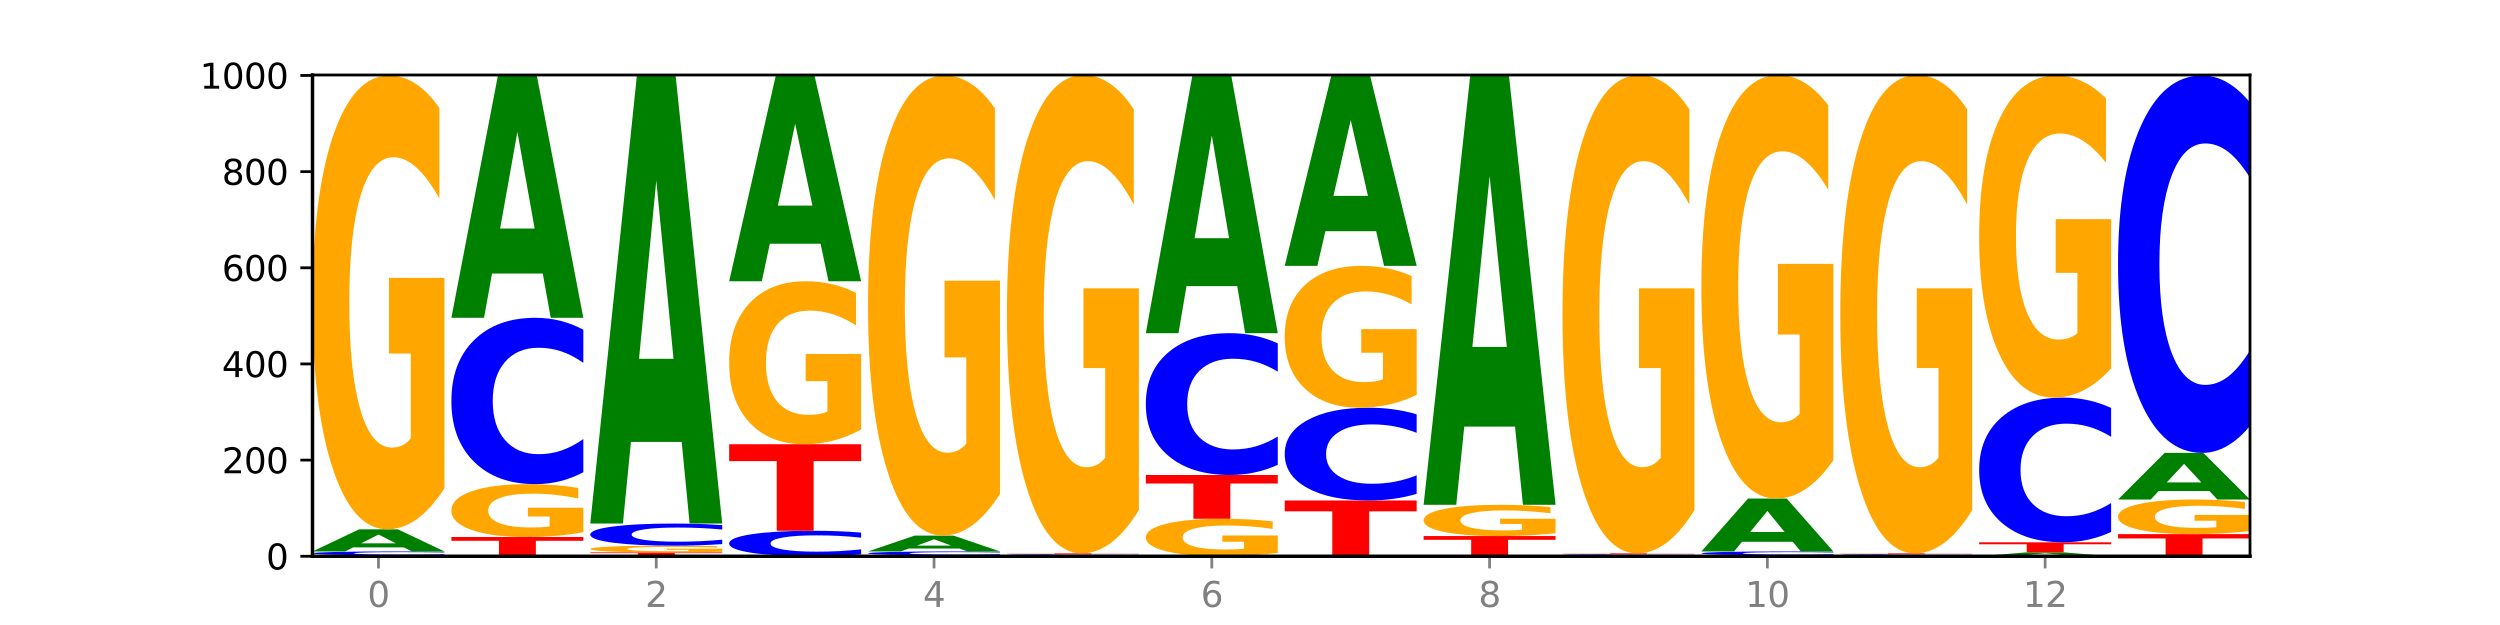
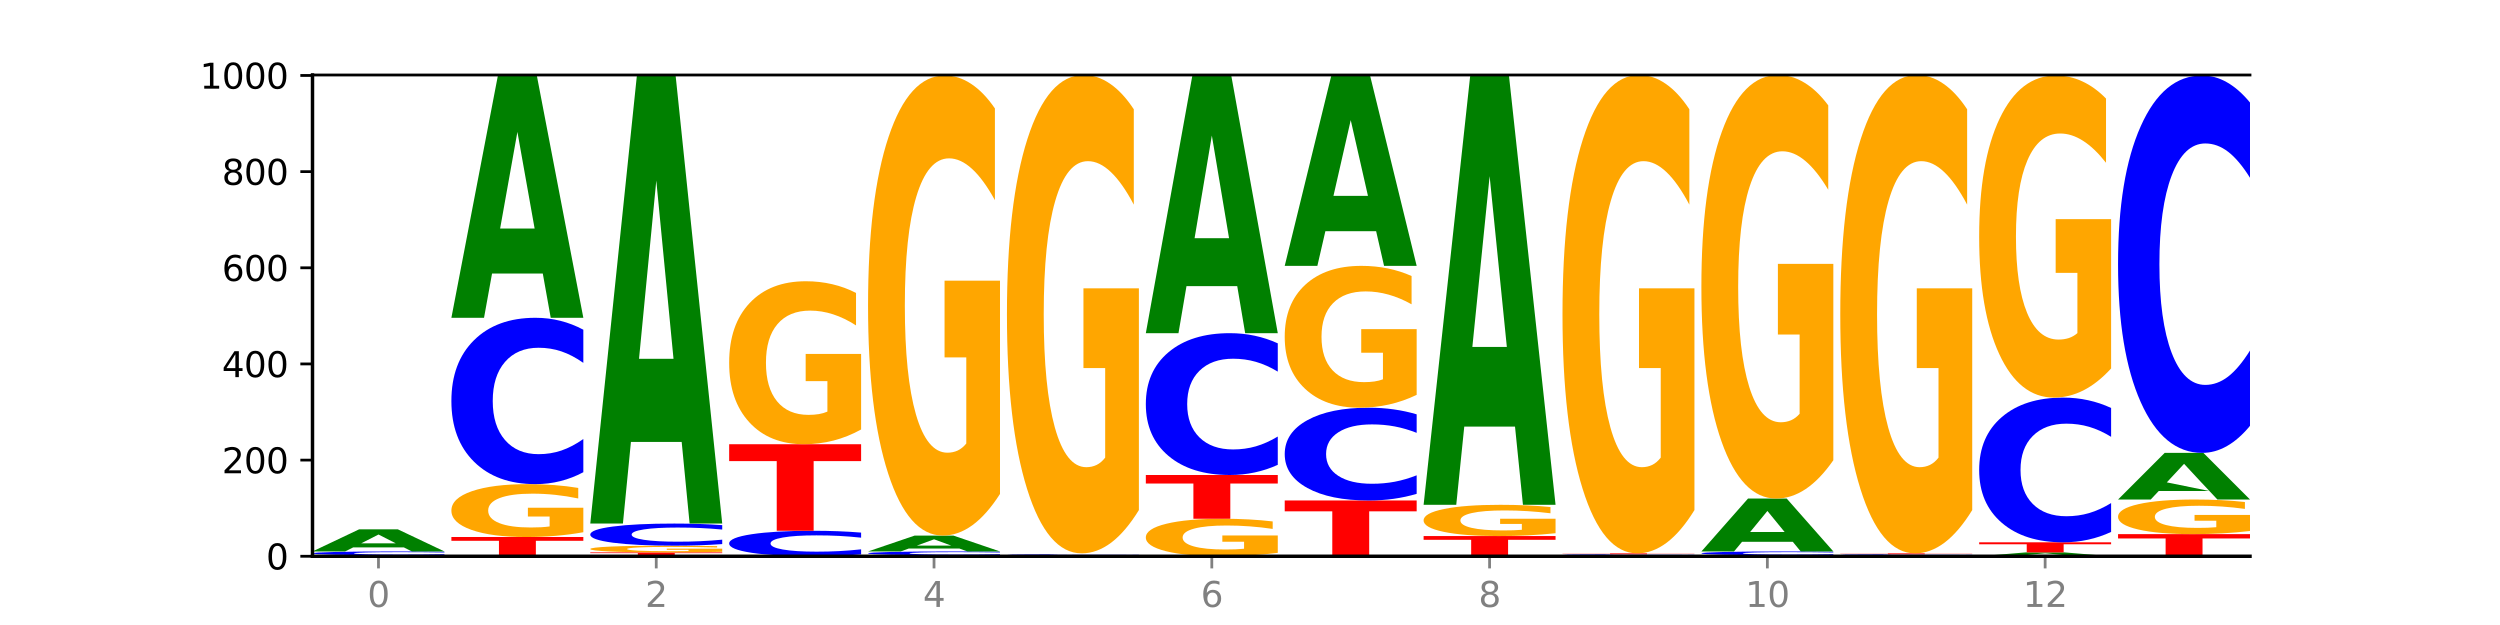
<svg xmlns="http://www.w3.org/2000/svg" xmlns:xlink="http://www.w3.org/1999/xlink" width="720pt" height="180pt" viewBox="0 0 720 180" version="1.1">
  <defs>
    <style type="text/css">*{stroke-linejoin: round; stroke-linecap: butt}</style>
  </defs>
  <g id="figure_1">
    <g id="patch_1">
      <path d="M 0 180  L 720 180  L 720 0  L 0 0  z " style="fill: #ffffff" />
    </g>
    <g id="axes_1">
      <g id="patch_2">
        <path d="M 90 160.2  L 648 160.2  L 648 21.6  L 90 21.6  z " style="fill: #ffffff" />
      </g>
      <g id="line2d_1">
        <path d="M 90 160.2  L 648 160.2  " clip-path="url(#p5b5065597c)" style="fill: none; stroke: #000000; stroke-width: 0.5; stroke-linecap: square" />
      </g>
      <g id="patch_3">
        <path d="M 90 159.923  L 128 159.923  L 128 159.977  L 114.329 159.977  L 114.329 160.2  L 103.698 160.2  L 103.698 159.977  L 90 159.977  L 90 159.923  z " clip-path="url(#p5b5065597c)" style="fill: #ff0000" />
      </g>
      <g id="patch_4">
        <path d="M 128 159.844  Q 124.821 159.883 121.384 159.903  Q 117.947 159.923 114.204 159.923  Q 103.04 159.923 96.52 159.774  Q 90 159.625 90 159.37  Q 90 159.114 96.52 158.965  Q 103.04 158.815 114.204 158.815  Q 117.947 158.815 121.384 158.836  Q 124.821 158.855 128 158.895  L 128 159.116  Q 124.793 159.063 121.681 159.039  Q 118.569 159.015 115.132 159.015  Q 108.966 159.015 105.434 159.109  Q 101.91 159.204 101.91 159.37  Q 101.91 159.535 105.434 159.629  Q 108.966 159.724 115.132 159.724  Q 118.569 159.724 121.681 159.699  Q 124.793 159.675 128 159.623  L 128 159.844  z " clip-path="url(#p5b5065597c)" style="fill: #0000ff" />
      </g>
      <g id="patch_5">
        <path d="M 116.323 157.655  L 101.708 157.655  L 99.401 158.815  L 90 158.815  L 103.425 152.446  L 114.575 152.446  L 128 158.815  L 118.607 158.815  L 116.323 157.655  z M 104.039 156.473  L 113.969 156.473  L 109.012 153.939  L 104.039 156.473  z " clip-path="url(#p5b5065597c)" style="fill: #008000" />
      </g>
      <g id="patch_6">
-         <path d="M 128 140.62  Q 124.168 146.533 120.046 149.503  Q 115.924 152.446 111.529 152.446  Q 101.599 152.446 95.8 134.842  Q 90 117.238 90 87.133  Q 90 56.677 95.902 39.208  Q 101.812 21.738 112.091 21.738  Q 116.052 21.738 119.68 24.114  Q 123.316 26.463 126.535 31.108  L 126.535 57.163  Q 123.214 51.196 119.926 48.253  Q 116.639 45.283 113.335 45.283  Q 107.22 45.283 103.907 56.137  Q 100.594 66.964 100.594 87.133  Q 100.594 107.113 103.788 118.021  Q 106.982 128.902 112.858 128.902  Q 114.459 128.902 115.83 128.281  Q 117.201 127.633 118.291 126.283  L 118.291 101.821  L 112.032 101.821  L 112.032 80.032  L 128 80.032  L 128 140.62  z " clip-path="url(#p5b5065597c)" style="fill: #ffa600" />
-       </g>
+         </g>
      <g id="patch_7">
        <path d="M 130 154.662  L 168 154.662  L 168 155.742  L 154.329 155.742  L 154.329 160.2  L 143.698 160.2  L 143.698 155.742  L 130 155.742  L 130 154.662  z " clip-path="url(#p5b5065597c)" style="fill: #ff0000" />
      </g>
      <g id="patch_8">
        <path d="M 168 153.284  Q 164.168 153.973 160.046 154.319  Q 155.924 154.662 151.529 154.662  Q 141.599 154.662 135.8 152.61  Q 130 150.559 130 147.051  Q 130 143.502 135.902 141.466  Q 141.812 139.431 152.091 139.431  Q 156.052 139.431 159.68 139.708  Q 163.316 139.981 166.535 140.523  L 166.535 143.559  Q 163.214 142.863 159.926 142.52  Q 156.639 142.174 153.335 142.174  Q 147.22 142.174 143.907 143.439  Q 140.594 144.701 140.594 147.051  Q 140.594 149.379 143.788 150.65  Q 146.982 151.918 152.858 151.918  Q 154.459 151.918 155.83 151.846  Q 157.201 151.77 158.291 151.613  L 158.291 148.762  L 152.032 148.762  L 152.032 146.223  L 168 146.223  L 168 153.284  z " clip-path="url(#p5b5065597c)" style="fill: #ffa600" />
      </g>
      <g id="patch_9">
        <path d="M 168 135.997  Q 164.821 137.699 161.384 138.56  Q 157.947 139.431 154.204 139.431  Q 143.04 139.431 136.52 132.978  Q 130 126.526 130 115.492  Q 130 104.418 136.52 97.975  Q 143.04 91.523 154.204 91.523  Q 157.947 91.523 161.384 92.394  Q 164.821 93.255 168 94.957  L 168 104.507  Q 164.793 102.251 161.681 101.202  Q 158.569 100.153 155.132 100.153  Q 148.966 100.153 145.434 104.24  Q 141.91 108.317 141.91 115.492  Q 141.91 122.637 145.434 126.724  Q 148.966 130.801 155.132 130.801  Q 158.569 130.801 161.681 129.752  Q 164.793 128.693 168 126.437  L 168 135.997  z " clip-path="url(#p5b5065597c)" style="fill: #0000ff" />
      </g>
      <g id="patch_10">
        <path d="M 156.323 78.785  L 141.708 78.785  L 139.401 91.523  L 130 91.523  L 143.425 21.6  L 154.575 21.6  L 168 91.523  L 158.607 91.523  L 156.323 78.785  z M 144.039 65.808  L 153.969 65.808  L 149.012 37.994  L 144.039 65.808  z " clip-path="url(#p5b5065597c)" style="fill: #008000" />
      </g>
      <g id="patch_11">
        <path d="M 170 159.092  L 208 159.092  L 208 159.308  L 194.329 159.308  L 194.329 160.2  L 183.698 160.2  L 183.698 159.308  L 170 159.308  L 170 159.092  z " clip-path="url(#p5b5065597c)" style="fill: #ff0000" />
      </g>
      <g id="patch_12">
        <path d="M 208 158.917  Q 204.168 159.005 200.046 159.049  Q 195.924 159.092 191.529 159.092  Q 181.599 159.092 175.8 158.831  Q 170 158.57 170 158.124  Q 170 157.672 175.902 157.413  Q 181.812 157.154 192.091 157.154  Q 196.052 157.154 199.68 157.189  Q 203.316 157.224 206.535 157.293  L 206.535 157.679  Q 203.214 157.591 199.926 157.547  Q 196.639 157.503 193.335 157.503  Q 187.22 157.503 183.907 157.664  Q 180.594 157.825 180.594 158.124  Q 180.594 158.42 183.788 158.582  Q 186.982 158.743 192.858 158.743  Q 194.459 158.743 195.83 158.734  Q 197.201 158.724 198.291 158.704  L 198.291 158.342  L 192.032 158.342  L 192.032 158.018  L 208 158.018  L 208 158.917  z " clip-path="url(#p5b5065597c)" style="fill: #ffa600" />
      </g>
      <g id="patch_13">
        <path d="M 208 156.697  Q 204.821 156.924 201.384 157.038  Q 197.947 157.154 194.204 157.154  Q 183.04 157.154 176.52 156.296  Q 170 155.438 170 153.971  Q 170 152.499 176.52 151.642  Q 183.04 150.785 194.204 150.785  Q 197.947 150.785 201.384 150.9  Q 204.821 151.015 208 151.241  L 208 152.511  Q 204.793 152.211 201.681 152.071  Q 198.569 151.932 195.132 151.932  Q 188.966 151.932 185.434 152.475  Q 181.91 153.017 181.91 153.971  Q 181.91 154.921 185.434 155.465  Q 188.966 156.007 195.132 156.007  Q 198.569 156.007 201.681 155.867  Q 204.793 155.726 208 155.426  L 208 156.697  z " clip-path="url(#p5b5065597c)" style="fill: #0000ff" />
      </g>
      <g id="patch_14">
        <path d="M 196.323 127.276  L 181.708 127.276  L 179.401 150.785  L 170 150.785  L 183.425 21.738  L 194.575 21.738  L 208 150.785  L 198.607 150.785  L 196.323 127.276  z M 184.039 103.326  L 193.969 103.326  L 189.012 51.995  L 184.039 103.326  z " clip-path="url(#p5b5065597c)" style="fill: #008000" />
      </g>
      <g id="patch_15">
        <path d="M 248 159.674  Q 244.821 159.935 241.384 160.067  Q 237.947 160.2 234.204 160.2  Q 223.04 160.2 216.52 159.212  Q 210 158.223 210 156.533  Q 210 154.837 216.52 153.85  Q 223.04 152.862 234.204 152.862  Q 237.947 152.862 241.384 152.995  Q 244.821 153.127 248 153.388  L 248 154.85  Q 244.793 154.505 241.681 154.344  Q 238.569 154.183 235.132 154.183  Q 228.966 154.183 225.434 154.809  Q 221.91 155.434 221.91 156.533  Q 221.91 157.628 225.434 158.254  Q 228.966 158.878 235.132 158.878  Q 238.569 158.878 241.681 158.717  Q 244.793 158.555 248 158.21  L 248 159.674  z " clip-path="url(#p5b5065597c)" style="fill: #0000ff" />
      </g>
      <g id="patch_16">
        <path d="M 210 127.938  L 248 127.938  L 248 132.799  L 234.329 132.799  L 234.329 152.862  L 223.698 152.862  L 223.698 132.799  L 210 132.799  L 210 127.938  z " clip-path="url(#p5b5065597c)" style="fill: #ff0000" />
      </g>
      <g id="patch_17">
        <path d="M 248 123.692  Q 244.168 125.815 240.046 126.882  Q 235.924 127.938 231.529 127.938  Q 221.599 127.938 215.8 121.617  Q 210 115.295 210 104.484  Q 210 93.547 215.902 87.273  Q 221.812 81 232.091 81  Q 236.052 81 239.68 81.853  Q 243.316 82.697 246.535 84.365  L 246.535 93.721  Q 243.214 91.578 239.926 90.521  Q 236.639 89.455 233.335 89.455  Q 227.22 89.455 223.907 93.353  Q 220.594 97.241 220.594 104.484  Q 220.594 111.659 223.788 115.576  Q 226.982 119.484 232.858 119.484  Q 234.459 119.484 235.83 119.261  Q 237.201 119.028 238.291 118.543  L 238.291 109.758  L 232.032 109.758  L 232.032 101.934  L 248 101.934  L 248 123.692  z " clip-path="url(#p5b5065597c)" style="fill: #ffa600" />
      </g>
      <g id="patch_18">
-         <path d="M 236.323 70.204  L 221.708 70.204  L 219.401 81  L 210 81  L 223.425 21.738  L 234.575 21.738  L 248 81  L 238.607 81  L 236.323 70.204  z M 224.039 59.206  L 233.969 59.206  L 229.012 35.633  L 224.039 59.206  z " clip-path="url(#p5b5065597c)" style="fill: #008000" />
-       </g>
+         </g>
      <g id="patch_19">
        <path d="M 250 159.923  L 288 159.923  L 288 159.977  L 274.329 159.977  L 274.329 160.2  L 263.698 160.2  L 263.698 159.977  L 250 159.977  L 250 159.923  z " clip-path="url(#p5b5065597c)" style="fill: #ff0000" />
      </g>
      <g id="patch_20">
        <path d="M 288 159.844  Q 284.821 159.883 281.384 159.903  Q 277.947 159.923 274.204 159.923  Q 263.04 159.923 256.52 159.774  Q 250 159.625 250 159.37  Q 250 159.114 256.52 158.965  Q 263.04 158.815 274.204 158.815  Q 277.947 158.815 281.384 158.836  Q 284.821 158.855 288 158.895  L 288 159.116  Q 284.793 159.063 281.681 159.039  Q 278.569 159.015 275.132 159.015  Q 268.966 159.015 265.434 159.109  Q 261.91 159.204 261.91 159.37  Q 261.91 159.535 265.434 159.629  Q 268.966 159.724 275.132 159.724  Q 278.569 159.724 281.681 159.699  Q 284.793 159.675 288 159.623  L 288 159.844  z " clip-path="url(#p5b5065597c)" style="fill: #0000ff" />
      </g>
      <g id="patch_21">
        <path d="M 276.323 157.983  L 261.708 157.983  L 259.401 158.815  L 250 158.815  L 263.425 154.246  L 274.575 154.246  L 288 158.815  L 278.607 158.815  L 276.323 157.983  z M 264.039 157.135  L 273.969 157.135  L 269.012 155.317  L 264.039 157.135  z " clip-path="url(#p5b5065597c)" style="fill: #008000" />
      </g>
      <g id="patch_22">
        <path d="M 288 142.257  Q 284.168 148.252 280.046 151.263  Q 275.924 154.246 271.529 154.246  Q 261.599 154.246 255.8 136.4  Q 250 118.553 250 88.033  Q 250 57.158 255.902 39.448  Q 261.812 21.738 272.091 21.738  Q 276.052 21.738 279.68 24.147  Q 283.316 26.529 286.535 31.237  L 286.535 57.65  Q 283.214 51.601 279.926 48.618  Q 276.639 45.607 273.335 45.607  Q 267.22 45.607 263.907 56.61  Q 260.594 67.587 260.594 88.033  Q 260.594 108.289 263.788 119.347  Q 266.982 130.378 272.858 130.378  Q 274.459 130.378 275.83 129.748  Q 277.201 129.091 278.291 127.723  L 278.291 102.924  L 272.032 102.924  L 272.032 80.835  L 288 80.835  L 288 142.257  z " clip-path="url(#p5b5065597c)" style="fill: #ffa600" />
      </g>
      <g id="patch_23">
        <path d="M 316.323 160.15  L 301.708 160.15  L 299.401 160.2  L 290 160.2  L 303.425 159.923  L 314.575 159.923  L 328 160.2  L 318.607 160.2  L 316.323 160.15  z M 304.039 160.098  L 313.969 160.098  L 309.012 159.988  L 304.039 160.098  z " clip-path="url(#p5b5065597c)" style="fill: #008000" />
      </g>
      <g id="patch_24">
        <path d="M 328 159.903  Q 324.821 159.913 321.384 159.918  Q 317.947 159.923 314.204 159.923  Q 303.04 159.923 296.52 159.886  Q 290 159.848 290 159.785  Q 290 159.721 296.52 159.683  Q 303.04 159.646 314.204 159.646  Q 317.947 159.646 321.384 159.651  Q 324.821 159.656 328 159.666  L 328 159.721  Q 324.793 159.708 321.681 159.702  Q 318.569 159.696 315.132 159.696  Q 308.966 159.696 305.434 159.72  Q 301.91 159.743 301.91 159.785  Q 301.91 159.826 305.434 159.85  Q 308.966 159.873 315.132 159.873  Q 318.569 159.873 321.681 159.867  Q 324.793 159.861 328 159.848  L 328 159.903  z " clip-path="url(#p5b5065597c)" style="fill: #0000ff" />
      </g>
      <g id="patch_25">
-         <path d="M 290 159.369  L 328 159.369  L 328 159.423  L 314.329 159.423  L 314.329 159.646  L 303.698 159.646  L 303.698 159.423  L 290 159.423  L 290 159.369  z " clip-path="url(#p5b5065597c)" style="fill: #ff0000" />
-       </g>
+         </g>
      <g id="patch_26">
        <path d="M 328 146.904  Q 324.168 153.137 320.046 156.267  Q 315.924 159.369 311.529 159.369  Q 301.599 159.369 295.8 140.814  Q 290 122.259 290 90.527  Q 290 58.426 295.902 40.013  Q 301.812 21.6 312.091 21.6  Q 316.052 21.6 319.68 24.104  Q 323.316 26.58 326.535 31.475  L 326.535 58.938  Q 323.214 52.649 319.926 49.547  Q 316.639 46.416 313.335 46.416  Q 307.22 46.416 303.907 57.857  Q 300.594 69.269 300.594 90.527  Q 300.594 111.587 303.788 123.084  Q 306.982 134.553 312.858 134.553  Q 314.459 134.553 315.83 133.899  Q 317.201 133.216 318.291 131.793  L 318.291 106.009  L 312.032 106.009  L 312.032 83.043  L 328 83.043  L 328 146.904  z " clip-path="url(#p5b5065597c)" style="fill: #ffa600" />
      </g>
      <g id="patch_27">
        <path d="M 368 159.223  Q 364.168 159.711 360.046 159.957  Q 355.924 160.2 351.529 160.2  Q 341.599 160.2 335.8 158.745  Q 330 157.291 330 154.803  Q 330 152.287 335.902 150.843  Q 341.812 149.4 352.091 149.4  Q 356.052 149.4 359.68 149.596  Q 363.316 149.79 366.535 150.174  L 366.535 152.327  Q 363.214 151.834 359.926 151.591  Q 356.639 151.345 353.335 151.345  Q 347.22 151.345 343.907 152.242  Q 340.594 153.137 340.594 154.803  Q 340.594 156.454 343.788 157.356  Q 346.982 158.255 352.858 158.255  Q 354.459 158.255 355.83 158.203  Q 357.201 158.15 358.291 158.038  L 358.291 156.017  L 352.032 156.017  L 352.032 154.217  L 368 154.217  L 368 159.223  z " clip-path="url(#p5b5065597c)" style="fill: #ffa600" />
      </g>
      <g id="patch_28">
        <path d="M 330 136.8  L 368 136.8  L 368 139.257  L 354.329 139.257  L 354.329 149.4  L 343.698 149.4  L 343.698 139.257  L 330 139.257  L 330 136.8  z " clip-path="url(#p5b5065597c)" style="fill: #ff0000" />
      </g>
      <g id="patch_29">
        <path d="M 368 133.872  Q 364.821 135.323 361.384 136.057  Q 357.947 136.8 354.204 136.8  Q 343.04 136.8 336.52 131.299  Q 330 125.797 330 116.39  Q 330 106.948 336.52 101.455  Q 343.04 95.954 354.204 95.954  Q 357.947 95.954 361.384 96.696  Q 364.821 97.43 368 98.882  L 368 107.024  Q 364.793 105.1 361.681 104.206  Q 358.569 103.311 355.132 103.311  Q 348.966 103.311 345.434 106.796  Q 341.91 110.272 341.91 116.39  Q 341.91 122.481 345.434 125.966  Q 348.966 129.442 355.132 129.442  Q 358.569 129.442 361.681 128.548  Q 364.793 127.645 368 125.722  L 368 133.872  z " clip-path="url(#p5b5065597c)" style="fill: #0000ff" />
      </g>
      <g id="patch_30">
        <path d="M 356.323 82.409  L 341.708 82.409  L 339.401 95.954  L 330 95.954  L 343.425 21.6  L 354.575 21.6  L 368 95.954  L 358.607 95.954  L 356.323 82.409  z M 344.039 68.609  L 353.969 68.609  L 349.012 39.033  L 344.039 68.609  z " clip-path="url(#p5b5065597c)" style="fill: #008000" />
      </g>
      <g id="patch_31">
        <path d="M 370 144.138  L 408 144.138  L 408 147.271  L 394.329 147.271  L 394.329 160.2  L 383.698 160.2  L 383.698 147.271  L 370 147.271  L 370 144.138  z " clip-path="url(#p5b5065597c)" style="fill: #ff0000" />
      </g>
      <g id="patch_32">
        <path d="M 408 142.223  Q 404.821 143.172 401.384 143.653  Q 397.947 144.138 394.204 144.138  Q 383.04 144.138 376.52 140.539  Q 370 136.94 370 130.785  Q 370 124.608 376.52 121.015  Q 383.04 117.415 394.204 117.415  Q 397.947 117.415 401.384 117.901  Q 404.821 118.381 408 119.331  L 408 124.658  Q 404.793 123.399 401.681 122.814  Q 398.569 122.229 395.132 122.229  Q 388.966 122.229 385.434 124.509  Q 381.91 126.783 381.91 130.785  Q 381.91 134.771 385.434 137.051  Q 388.966 139.325 395.132 139.325  Q 398.569 139.325 401.681 138.74  Q 404.793 138.149 408 136.89  L 408 142.223  z " clip-path="url(#p5b5065597c)" style="fill: #0000ff" />
      </g>
      <g id="patch_33">
        <path d="M 408 113.72  Q 404.168 115.568 400.046 116.496  Q 395.924 117.415 391.529 117.415  Q 381.599 117.415 375.8 111.914  Q 370 106.413 370 97.005  Q 370 87.487 375.902 82.028  Q 381.812 76.569 392.091 76.569  Q 396.052 76.569 399.68 77.312  Q 403.316 78.046 406.535 79.497  L 406.535 87.639  Q 403.214 85.775 399.926 84.855  Q 396.639 83.927 393.335 83.927  Q 387.22 83.927 383.907 87.319  Q 380.594 90.702 380.594 97.005  Q 380.594 103.249 383.788 106.658  Q 386.982 110.058 392.858 110.058  Q 394.459 110.058 395.83 109.864  Q 397.201 109.661 398.291 109.239  L 398.291 101.595  L 392.032 101.595  L 392.032 94.786  L 408 94.786  L 408 113.72  z " clip-path="url(#p5b5065597c)" style="fill: #ffa600" />
      </g>
      <g id="patch_34">
        <path d="M 396.323 66.581  L 381.708 66.581  L 379.401 76.569  L 370 76.569  L 383.425 21.738  L 394.575 21.738  L 408 76.569  L 398.607 76.569  L 396.323 66.581  z M 384.039 56.404  L 393.969 56.404  L 389.012 34.594  L 384.039 56.404  z " clip-path="url(#p5b5065597c)" style="fill: #008000" />
      </g>
      <g id="patch_35">
        <path d="M 448 160.18  Q 444.821 160.19 441.384 160.195  Q 437.947 160.2 434.204 160.2  Q 423.04 160.2 416.52 160.163  Q 410 160.125 410 160.062  Q 410 159.998 416.52 159.96  Q 423.04 159.923 434.204 159.923  Q 437.947 159.923 441.384 159.928  Q 444.821 159.933 448 159.943  L 448 159.998  Q 444.793 159.985 441.681 159.979  Q 438.569 159.973 435.132 159.973  Q 428.966 159.973 425.434 159.997  Q 421.91 160.02 421.91 160.062  Q 421.91 160.103 425.434 160.127  Q 428.966 160.15 435.132 160.15  Q 438.569 160.15 441.681 160.144  Q 444.793 160.138 448 160.125  L 448 160.18  z " clip-path="url(#p5b5065597c)" style="fill: #0000ff" />
      </g>
      <g id="patch_36">
        <path d="M 410 154.385  L 448 154.385  L 448 155.465  L 434.329 155.465  L 434.329 159.923  L 423.698 159.923  L 423.698 155.465  L 410 155.465  L 410 154.385  z " clip-path="url(#p5b5065597c)" style="fill: #ff0000" />
      </g>
      <g id="patch_37">
        <path d="M 448 153.57  Q 444.168 153.977 440.046 154.182  Q 435.924 154.385 431.529 154.385  Q 421.599 154.385 415.8 153.172  Q 410 151.96 410 149.887  Q 410 147.79 415.902 146.587  Q 421.812 145.385 432.091 145.385  Q 436.052 145.385 439.68 145.548  Q 443.316 145.71 446.535 146.03  L 446.535 147.824  Q 443.214 147.413 439.926 147.21  Q 436.639 147.006 433.335 147.006  Q 427.22 147.006 423.907 147.753  Q 420.594 148.499 420.594 149.887  Q 420.594 151.263 423.788 152.014  Q 426.982 152.763 432.858 152.763  Q 434.459 152.763 435.83 152.721  Q 437.201 152.676 438.291 152.583  L 438.291 150.899  L 432.032 150.899  L 432.032 149.398  L 448 149.398  L 448 153.57  z " clip-path="url(#p5b5065597c)" style="fill: #ffa600" />
      </g>
      <g id="patch_38">
        <path d="M 436.323 122.86  L 421.708 122.86  L 419.401 145.385  L 410 145.385  L 423.425 21.738  L 434.575 21.738  L 448 145.385  L 438.607 145.385  L 436.323 122.86  z M 424.039 99.912  L 433.969 99.912  L 429.012 50.729  L 424.039 99.912  z " clip-path="url(#p5b5065597c)" style="fill: #008000" />
      </g>
      <g id="patch_39">
        <path d="M 476.323 160.15  L 461.708 160.15  L 459.401 160.2  L 450 160.2  L 463.425 159.923  L 474.575 159.923  L 488 160.2  L 478.607 160.2  L 476.323 160.15  z M 464.039 160.098  L 473.969 160.098  L 469.012 159.988  L 464.039 160.098  z " clip-path="url(#p5b5065597c)" style="fill: #008000" />
      </g>
      <g id="patch_40">
        <path d="M 488 159.903  Q 484.821 159.913 481.384 159.918  Q 477.947 159.923 474.204 159.923  Q 463.04 159.923 456.52 159.886  Q 450 159.848 450 159.785  Q 450 159.721 456.52 159.683  Q 463.04 159.646 474.204 159.646  Q 477.947 159.646 481.384 159.651  Q 484.821 159.656 488 159.666  L 488 159.721  Q 484.793 159.708 481.681 159.702  Q 478.569 159.696 475.132 159.696  Q 468.966 159.696 465.434 159.72  Q 461.91 159.743 461.91 159.785  Q 461.91 159.826 465.434 159.85  Q 468.966 159.873 475.132 159.873  Q 478.569 159.873 481.681 159.867  Q 484.793 159.861 488 159.848  L 488 159.903  z " clip-path="url(#p5b5065597c)" style="fill: #0000ff" />
      </g>
      <g id="patch_41">
        <path d="M 450 159.369  L 488 159.369  L 488 159.423  L 474.329 159.423  L 474.329 159.646  L 463.698 159.646  L 463.698 159.423  L 450 159.423  L 450 159.369  z " clip-path="url(#p5b5065597c)" style="fill: #ff0000" />
      </g>
      <g id="patch_42">
        <path d="M 488 146.904  Q 484.168 153.137 480.046 156.267  Q 475.924 159.369 471.529 159.369  Q 461.599 159.369 455.8 140.814  Q 450 122.259 450 90.527  Q 450 58.426 455.902 40.013  Q 461.812 21.6 472.091 21.6  Q 476.052 21.6 479.68 24.104  Q 483.316 26.58 486.535 31.475  L 486.535 58.938  Q 483.214 52.649 479.926 49.547  Q 476.639 46.416 473.335 46.416  Q 467.22 46.416 463.907 57.857  Q 460.594 69.269 460.594 90.527  Q 460.594 111.587 463.788 123.084  Q 466.982 134.553 472.858 134.553  Q 474.459 134.553 475.83 133.899  Q 477.201 133.216 478.291 131.793  L 478.291 106.009  L 472.032 106.009  L 472.032 83.043  L 488 83.043  L 488 146.904  z " clip-path="url(#p5b5065597c)" style="fill: #ffa600" />
      </g>
      <g id="patch_43">
        <path d="M 490 159.923  L 528 159.923  L 528 159.977  L 514.329 159.977  L 514.329 160.2  L 503.698 160.2  L 503.698 159.977  L 490 159.977  L 490 159.923  z " clip-path="url(#p5b5065597c)" style="fill: #ff0000" />
      </g>
      <g id="patch_44">
        <path d="M 528 159.844  Q 524.821 159.883 521.384 159.903  Q 517.947 159.923 514.204 159.923  Q 503.04 159.923 496.52 159.774  Q 490 159.625 490 159.37  Q 490 159.114 496.52 158.965  Q 503.04 158.815 514.204 158.815  Q 517.947 158.815 521.384 158.836  Q 524.821 158.855 528 158.895  L 528 159.116  Q 524.793 159.063 521.681 159.039  Q 518.569 159.015 515.132 159.015  Q 508.966 159.015 505.434 159.109  Q 501.91 159.204 501.91 159.37  Q 501.91 159.535 505.434 159.629  Q 508.966 159.724 515.132 159.724  Q 518.569 159.724 521.681 159.699  Q 524.793 159.675 528 159.623  L 528 159.844  z " clip-path="url(#p5b5065597c)" style="fill: #0000ff" />
      </g>
      <g id="patch_45">
        <path d="M 516.323 156.041  L 501.708 156.041  L 499.401 158.815  L 490 158.815  L 503.425 143.585  L 514.575 143.585  L 528 158.815  L 518.607 158.815  L 516.323 156.041  z M 504.039 153.214  L 513.969 153.214  L 509.012 147.156  L 504.039 153.214  z " clip-path="url(#p5b5065597c)" style="fill: #008000" />
      </g>
      <g id="patch_46">
        <path d="M 528 132.548  Q 524.168 138.066 520.046 140.838  Q 515.924 143.585 511.529 143.585  Q 501.599 143.585 495.8 127.155  Q 490 110.726 490 82.63  Q 490 54.207 495.902 37.903  Q 501.812 21.6 512.091 21.6  Q 516.052 21.6 519.68 23.817  Q 523.316 26.01 526.535 30.344  L 526.535 54.66  Q 523.214 49.091 519.926 46.345  Q 516.639 43.573 513.335 43.573  Q 507.22 43.573 503.907 53.703  Q 500.594 63.807 500.594 82.63  Q 500.594 101.277 503.788 111.457  Q 506.982 121.612 512.858 121.612  Q 514.459 121.612 515.83 121.032  Q 517.201 120.427 518.291 119.168  L 518.291 96.338  L 512.032 96.338  L 512.032 76.003  L 528 76.003  L 528 132.548  z " clip-path="url(#p5b5065597c)" style="fill: #ffa600" />
      </g>
      <g id="patch_47">
        <path d="M 556.323 160.15  L 541.708 160.15  L 539.401 160.2  L 530 160.2  L 543.425 159.923  L 554.575 159.923  L 568 160.2  L 558.607 160.2  L 556.323 160.15  z M 544.039 160.098  L 553.969 160.098  L 549.012 159.988  L 544.039 160.098  z " clip-path="url(#p5b5065597c)" style="fill: #008000" />
      </g>
      <g id="patch_48">
        <path d="M 568 159.903  Q 564.821 159.913 561.384 159.918  Q 557.947 159.923 554.204 159.923  Q 543.04 159.923 536.52 159.886  Q 530 159.848 530 159.785  Q 530 159.721 536.52 159.683  Q 543.04 159.646 554.204 159.646  Q 557.947 159.646 561.384 159.651  Q 564.821 159.656 568 159.666  L 568 159.721  Q 564.793 159.708 561.681 159.702  Q 558.569 159.696 555.132 159.696  Q 548.966 159.696 545.434 159.72  Q 541.91 159.743 541.91 159.785  Q 541.91 159.826 545.434 159.85  Q 548.966 159.873 555.132 159.873  Q 558.569 159.873 561.681 159.867  Q 564.793 159.861 568 159.848  L 568 159.903  z " clip-path="url(#p5b5065597c)" style="fill: #0000ff" />
      </g>
      <g id="patch_49">
        <path d="M 530 159.369  L 568 159.369  L 568 159.423  L 554.329 159.423  L 554.329 159.646  L 543.698 159.646  L 543.698 159.423  L 530 159.423  L 530 159.369  z " clip-path="url(#p5b5065597c)" style="fill: #ff0000" />
      </g>
      <g id="patch_50">
        <path d="M 568 146.904  Q 564.168 153.137 560.046 156.267  Q 555.924 159.369 551.529 159.369  Q 541.599 159.369 535.8 140.814  Q 530 122.259 530 90.527  Q 530 58.426 535.902 40.013  Q 541.812 21.6 552.091 21.6  Q 556.052 21.6 559.68 24.104  Q 563.316 26.58 566.535 31.475  L 566.535 58.938  Q 563.214 52.649 559.926 49.547  Q 556.639 46.416 553.335 46.416  Q 547.22 46.416 543.907 57.857  Q 540.594 69.269 540.594 90.527  Q 540.594 111.587 543.788 123.084  Q 546.982 134.553 552.858 134.553  Q 554.459 134.553 555.83 133.899  Q 557.201 133.216 558.291 131.793  L 558.291 106.009  L 552.032 106.009  L 552.032 83.043  L 568 83.043  L 568 146.904  z " clip-path="url(#p5b5065597c)" style="fill: #ffa600" />
      </g>
      <g id="patch_51">
        <path d="M 596.323 159.998  L 581.708 159.998  L 579.401 160.2  L 570 160.2  L 583.425 159.092  L 594.575 159.092  L 608 160.2  L 598.607 160.2  L 596.323 159.998  z M 584.039 159.793  L 593.969 159.793  L 589.012 159.352  L 584.039 159.793  z " clip-path="url(#p5b5065597c)" style="fill: #008000" />
      </g>
      <g id="patch_52">
        <path d="M 570 156.185  L 608 156.185  L 608 156.752  L 594.329 156.752  L 594.329 159.092  L 583.698 159.092  L 583.698 156.752  L 570 156.752  L 570 156.185  z " clip-path="url(#p5b5065597c)" style="fill: #ff0000" />
      </g>
      <g id="patch_53">
        <path d="M 608 153.197  Q 604.821 154.678 601.384 155.427  Q 597.947 156.185 594.204 156.185  Q 583.04 156.185 576.52 150.571  Q 570 144.958 570 135.359  Q 570 125.725 576.52 120.121  Q 583.04 114.508 594.204 114.508  Q 597.947 114.508 601.384 115.265  Q 604.821 116.014 608 117.495  L 608 125.803  Q 604.793 123.84 601.681 122.927  Q 598.569 122.015 595.132 122.015  Q 588.966 122.015 585.434 125.57  Q 581.91 129.117 581.91 135.359  Q 581.91 141.575 585.434 145.13  Q 588.966 148.677 595.132 148.677  Q 598.569 148.677 601.681 147.765  Q 604.793 146.844 608 144.881  L 608 153.197  z " clip-path="url(#p5b5065597c)" style="fill: #0000ff" />
      </g>
      <g id="patch_54">
        <path d="M 608 106.114  Q 604.168 110.311 600.046 112.419  Q 595.924 114.508 591.529 114.508  Q 581.599 114.508 575.8 102.013  Q 570 89.519 570 68.152  Q 570 46.536 575.902 34.137  Q 581.812 21.738 592.091 21.738  Q 596.052 21.738 599.68 23.425  Q 603.316 25.092 606.535 28.388  L 606.535 46.881  Q 603.214 42.646 599.926 40.557  Q 596.639 38.449 593.335 38.449  Q 587.22 38.449 583.907 46.152  Q 580.594 53.837 580.594 68.152  Q 580.594 82.333 583.788 90.075  Q 586.982 97.797 592.858 97.797  Q 594.459 97.797 595.83 97.357  Q 597.201 96.897 598.291 95.939  L 598.291 78.577  L 592.032 78.577  L 592.032 63.112  L 608 63.112  L 608 106.114  z " clip-path="url(#p5b5065597c)" style="fill: #ffa600" />
      </g>
      <g id="patch_55">
        <path d="M 610 153.831  L 648 153.831  L 648 155.073  L 634.329 155.073  L 634.329 160.2  L 623.698 160.2  L 623.698 155.073  L 610 155.073  L 610 153.831  z " clip-path="url(#p5b5065597c)" style="fill: #ff0000" />
      </g>
      <g id="patch_56">
        <path d="M 648 152.929  Q 644.168 153.38 640.046 153.606  Q 635.924 153.831 631.529 153.831  Q 621.599 153.831 615.8 152.488  Q 610 151.145 610 148.849  Q 610 146.526 615.902 145.194  Q 621.812 143.862 632.091 143.862  Q 636.052 143.862 639.68 144.043  Q 643.316 144.222 646.535 144.576  L 646.535 146.563  Q 643.214 146.108 639.926 145.884  Q 636.639 145.657 633.335 145.657  Q 627.22 145.657 623.907 146.485  Q 620.594 147.311 620.594 148.849  Q 620.594 150.373 623.788 151.205  Q 626.982 152.035 632.858 152.035  Q 634.459 152.035 635.83 151.988  Q 637.201 151.938 638.291 151.835  L 638.291 149.97  L 632.032 149.97  L 632.032 148.308  L 648 148.308  L 648 152.929  z " clip-path="url(#p5b5065597c)" style="fill: #ffa600" />
      </g>
      <g id="patch_57">
-         <path d="M 636.323 141.415  L 621.708 141.415  L 619.401 143.862  L 610 143.862  L 623.425 130.431  L 634.575 130.431  L 648 143.862  L 638.607 143.862  L 636.323 141.415  z M 624.039 138.922  L 633.969 138.922  L 629.012 133.58  L 624.039 138.922  z " clip-path="url(#p5b5065597c)" style="fill: #008000" />
+         <path d="M 636.323 141.415  L 621.708 141.415  L 619.401 143.862  L 610 143.862  L 623.425 130.431  L 634.575 130.431  L 648 143.862  L 638.607 143.862  L 636.323 141.415  z L 633.969 138.922  L 629.012 133.58  L 624.039 138.922  z " clip-path="url(#p5b5065597c)" style="fill: #008000" />
      </g>
      <g id="patch_58">
        <path d="M 648 122.64  Q 644.821 126.502 641.384 128.455  Q 637.947 130.431 634.204 130.431  Q 623.04 130.431 616.52 115.792  Q 610 101.153 610 76.118  Q 610 50.994 616.52 36.377  Q 623.04 21.738 634.204 21.738  Q 637.947 21.738 641.384 23.714  Q 644.821 25.668 648 29.529  L 648 51.196  Q 644.793 46.077 641.681 43.697  Q 638.569 41.317 635.132 41.317  Q 628.966 41.317 625.434 50.59  Q 621.91 59.84 621.91 76.118  Q 621.91 92.329 625.434 101.602  Q 628.966 110.852 635.132 110.852  Q 638.569 110.852 641.681 108.472  Q 644.793 106.07 648 100.951  L 648 122.64  z " clip-path="url(#p5b5065597c)" style="fill: #0000ff" />
      </g>
      <g id="matplotlib.axis_1">
        <g id="xtick_1">
          <g id="line2d_2">
            <defs>
              <path id="m624508ee6b" d="M 0 0  L 0 3.5  " style="stroke: #808080; stroke-width: 0.8" />
            </defs>
            <g>
              <use xlink:href="#m624508ee6b" x="109" y="160.2" style="fill: #808080; stroke: #808080; stroke-width: 0.8" />
            </g>
          </g>
          <g id="text_1">
            <g style="fill: #808080" transform="translate(105.819 174.798) scale(0.1 -0.1)">
              <defs>
                <path id="DejaVuSans-30" d="M 2034 4250  Q 1547 4250 1301 3770  Q 1056 3291 1056 2328  Q 1056 1369 1301 889  Q 1547 409 2034 409  Q 2525 409 2770 889  Q 3016 1369 3016 2328  Q 3016 3291 2770 3770  Q 2525 4250 2034 4250  z M 2034 4750  Q 2819 4750 3233 4129  Q 3647 3509 3647 2328  Q 3647 1150 3233 529  Q 2819 -91 2034 -91  Q 1250 -91 836 529  Q 422 1150 422 2328  Q 422 3509 836 4129  Q 1250 4750 2034 4750  z " transform="scale(0.016)" />
              </defs>
              <use xlink:href="#DejaVuSans-30" />
            </g>
          </g>
        </g>
        <g id="xtick_2">
          <g id="line2d_3">
            <g>
              <use xlink:href="#m624508ee6b" x="189" y="160.2" style="fill: #808080; stroke: #808080; stroke-width: 0.8" />
            </g>
          </g>
          <g id="text_2">
            <g style="fill: #808080" transform="translate(185.819 174.798) scale(0.1 -0.1)">
              <defs>
                <path id="DejaVuSans-32" d="M 1228 531  L 3431 531  L 3431 0  L 469 0  L 469 531  Q 828 903 1448 1529  Q 2069 2156 2228 2338  Q 2531 2678 2651 2914  Q 2772 3150 2772 3378  Q 2772 3750 2511 3984  Q 2250 4219 1831 4219  Q 1534 4219 1204 4116  Q 875 4013 500 3803  L 500 4441  Q 881 4594 1212 4672  Q 1544 4750 1819 4750  Q 2544 4750 2975 4387  Q 3406 4025 3406 3419  Q 3406 3131 3298 2873  Q 3191 2616 2906 2266  Q 2828 2175 2409 1742  Q 1991 1309 1228 531  z " transform="scale(0.016)" />
              </defs>
              <use xlink:href="#DejaVuSans-32" />
            </g>
          </g>
        </g>
        <g id="xtick_3">
          <g id="line2d_4">
            <g>
              <use xlink:href="#m624508ee6b" x="269" y="160.2" style="fill: #808080; stroke: #808080; stroke-width: 0.8" />
            </g>
          </g>
          <g id="text_3">
            <g style="fill: #808080" transform="translate(265.819 174.798) scale(0.1 -0.1)">
              <defs>
                <path id="DejaVuSans-34" d="M 2419 4116  L 825 1625  L 2419 1625  L 2419 4116  z M 2253 4666  L 3047 4666  L 3047 1625  L 3713 1625  L 3713 1100  L 3047 1100  L 3047 0  L 2419 0  L 2419 1100  L 313 1100  L 313 1709  L 2253 4666  z " transform="scale(0.016)" />
              </defs>
              <use xlink:href="#DejaVuSans-34" />
            </g>
          </g>
        </g>
        <g id="xtick_4">
          <g id="line2d_5">
            <g>
              <use xlink:href="#m624508ee6b" x="349" y="160.2" style="fill: #808080; stroke: #808080; stroke-width: 0.8" />
            </g>
          </g>
          <g id="text_4">
            <g style="fill: #808080" transform="translate(345.819 174.798) scale(0.1 -0.1)">
              <defs>
                <path id="DejaVuSans-36" d="M 2113 2584  Q 1688 2584 1439 2293  Q 1191 2003 1191 1497  Q 1191 994 1439 701  Q 1688 409 2113 409  Q 2538 409 2786 701  Q 3034 994 3034 1497  Q 3034 2003 2786 2293  Q 2538 2584 2113 2584  z M 3366 4563  L 3366 3988  Q 3128 4100 2886 4159  Q 2644 4219 2406 4219  Q 1781 4219 1451 3797  Q 1122 3375 1075 2522  Q 1259 2794 1537 2939  Q 1816 3084 2150 3084  Q 2853 3084 3261 2657  Q 3669 2231 3669 1497  Q 3669 778 3244 343  Q 2819 -91 2113 -91  Q 1303 -91 875 529  Q 447 1150 447 2328  Q 447 3434 972 4092  Q 1497 4750 2381 4750  Q 2619 4750 2861 4703  Q 3103 4656 3366 4563  z " transform="scale(0.016)" />
              </defs>
              <use xlink:href="#DejaVuSans-36" />
            </g>
          </g>
        </g>
        <g id="xtick_5">
          <g id="line2d_6">
            <g>
              <use xlink:href="#m624508ee6b" x="429" y="160.2" style="fill: #808080; stroke: #808080; stroke-width: 0.8" />
            </g>
          </g>
          <g id="text_5">
            <g style="fill: #808080" transform="translate(425.819 174.798) scale(0.1 -0.1)">
              <defs>
                <path id="DejaVuSans-38" d="M 2034 2216  Q 1584 2216 1326 1975  Q 1069 1734 1069 1313  Q 1069 891 1326 650  Q 1584 409 2034 409  Q 2484 409 2743 651  Q 3003 894 3003 1313  Q 3003 1734 2745 1975  Q 2488 2216 2034 2216  z M 1403 2484  Q 997 2584 770 2862  Q 544 3141 544 3541  Q 544 4100 942 4425  Q 1341 4750 2034 4750  Q 2731 4750 3128 4425  Q 3525 4100 3525 3541  Q 3525 3141 3298 2862  Q 3072 2584 2669 2484  Q 3125 2378 3379 2068  Q 3634 1759 3634 1313  Q 3634 634 3220 271  Q 2806 -91 2034 -91  Q 1263 -91 848 271  Q 434 634 434 1313  Q 434 1759 690 2068  Q 947 2378 1403 2484  z M 1172 3481  Q 1172 3119 1398 2916  Q 1625 2713 2034 2713  Q 2441 2713 2670 2916  Q 2900 3119 2900 3481  Q 2900 3844 2670 4047  Q 2441 4250 2034 4250  Q 1625 4250 1398 4047  Q 1172 3844 1172 3481  z " transform="scale(0.016)" />
              </defs>
              <use xlink:href="#DejaVuSans-38" />
            </g>
          </g>
        </g>
        <g id="xtick_6">
          <g id="line2d_7">
            <g>
              <use xlink:href="#m624508ee6b" x="509" y="160.2" style="fill: #808080; stroke: #808080; stroke-width: 0.8" />
            </g>
          </g>
          <g id="text_6">
            <g style="fill: #808080" transform="translate(502.637 174.798) scale(0.1 -0.1)">
              <defs>
                <path id="DejaVuSans-31" d="M 794 531  L 1825 531  L 1825 4091  L 703 3866  L 703 4441  L 1819 4666  L 2450 4666  L 2450 531  L 3481 531  L 3481 0  L 794 0  L 794 531  z " transform="scale(0.016)" />
              </defs>
              <use xlink:href="#DejaVuSans-31" />
              <use xlink:href="#DejaVuSans-30" x="63.623" />
            </g>
          </g>
        </g>
        <g id="xtick_7">
          <g id="line2d_8">
            <g>
              <use xlink:href="#m624508ee6b" x="589" y="160.2" style="fill: #808080; stroke: #808080; stroke-width: 0.8" />
            </g>
          </g>
          <g id="text_7">
            <g style="fill: #808080" transform="translate(582.638 174.798) scale(0.1 -0.1)">
              <use xlink:href="#DejaVuSans-31" />
              <use xlink:href="#DejaVuSans-32" x="63.623" />
            </g>
          </g>
        </g>
      </g>
      <g id="matplotlib.axis_2">
        <g id="ytick_1">
          <g id="line2d_9">
            <defs>
              <path id="m3f76d83c43" d="M 0 0  L -3.5 0  " style="stroke: #000000; stroke-width: 0.8" />
            </defs>
            <g>
              <use xlink:href="#m3f76d83c43" x="90" y="160.2" style="stroke: #000000; stroke-width: 0.8" />
            </g>
          </g>
          <g id="text_8">
            <g transform="translate(76.638 163.999) scale(0.1 -0.1)">
              <use xlink:href="#DejaVuSans-30" />
            </g>
          </g>
        </g>
        <g id="ytick_2">
          <g id="line2d_10">
            <g>
              <use xlink:href="#m3f76d83c43" x="90" y="132.508" style="stroke: #000000; stroke-width: 0.8" />
            </g>
          </g>
          <g id="text_9">
            <g transform="translate(63.913 136.307) scale(0.1 -0.1)">
              <use xlink:href="#DejaVuSans-32" />
              <use xlink:href="#DejaVuSans-30" x="63.623" />
              <use xlink:href="#DejaVuSans-30" x="127.246" />
            </g>
          </g>
        </g>
        <g id="ytick_3">
          <g id="line2d_11">
            <g>
              <use xlink:href="#m3f76d83c43" x="90" y="104.815" style="stroke: #000000; stroke-width: 0.8" />
            </g>
          </g>
          <g id="text_10">
            <g transform="translate(63.913 108.615) scale(0.1 -0.1)">
              <use xlink:href="#DejaVuSans-34" />
              <use xlink:href="#DejaVuSans-30" x="63.623" />
              <use xlink:href="#DejaVuSans-30" x="127.246" />
            </g>
          </g>
        </g>
        <g id="ytick_4">
          <g id="line2d_12">
            <g>
              <use xlink:href="#m3f76d83c43" x="90" y="77.123" style="stroke: #000000; stroke-width: 0.8" />
            </g>
          </g>
          <g id="text_11">
            <g transform="translate(63.913 80.922) scale(0.1 -0.1)">
              <use xlink:href="#DejaVuSans-36" />
              <use xlink:href="#DejaVuSans-30" x="63.623" />
              <use xlink:href="#DejaVuSans-30" x="127.246" />
            </g>
          </g>
        </g>
        <g id="ytick_5">
          <g id="line2d_13">
            <g>
              <use xlink:href="#m3f76d83c43" x="90" y="49.431" style="stroke: #000000; stroke-width: 0.8" />
            </g>
          </g>
          <g id="text_12">
            <g transform="translate(63.913 53.23) scale(0.1 -0.1)">
              <use xlink:href="#DejaVuSans-38" />
              <use xlink:href="#DejaVuSans-30" x="63.623" />
              <use xlink:href="#DejaVuSans-30" x="127.246" />
            </g>
          </g>
        </g>
        <g id="ytick_6">
          <g id="line2d_14">
            <g>
              <use xlink:href="#m3f76d83c43" x="90" y="21.738" style="stroke: #000000; stroke-width: 0.8" />
            </g>
          </g>
          <g id="text_13">
            <g transform="translate(57.55 25.538) scale(0.1 -0.1)">
              <use xlink:href="#DejaVuSans-31" />
              <use xlink:href="#DejaVuSans-30" x="63.623" />
              <use xlink:href="#DejaVuSans-30" x="127.246" />
              <use xlink:href="#DejaVuSans-30" x="190.869" />
            </g>
          </g>
        </g>
      </g>
      <g id="patch_59">
        <path d="M 90 160.2  L 90 21.6  " style="fill: none; stroke: #000000; stroke-linejoin: miter; stroke-linecap: square" />
      </g>
      <g id="patch_60">
-         <path d="M 648 160.2  L 648 21.6  " style="fill: none; stroke: #000000; stroke-width: 0.8; stroke-linejoin: miter; stroke-linecap: square" />
-       </g>
+         </g>
      <g id="patch_61">
        <path d="M 90 160.2  L 648 160.2  " style="fill: none; stroke: #000000; stroke-linejoin: miter; stroke-linecap: square" />
      </g>
      <g id="patch_62">
        <path d="M 90 21.6  L 648 21.6  " style="fill: none; stroke: #000000; stroke-width: 0.8; stroke-linejoin: miter; stroke-linecap: square" />
      </g>
    </g>
  </g>
  <defs>
    <clipPath id="p5b5065597c">
      <rect x="90" y="21.6" width="558" height="138.6" />
    </clipPath>
  </defs>
</svg>